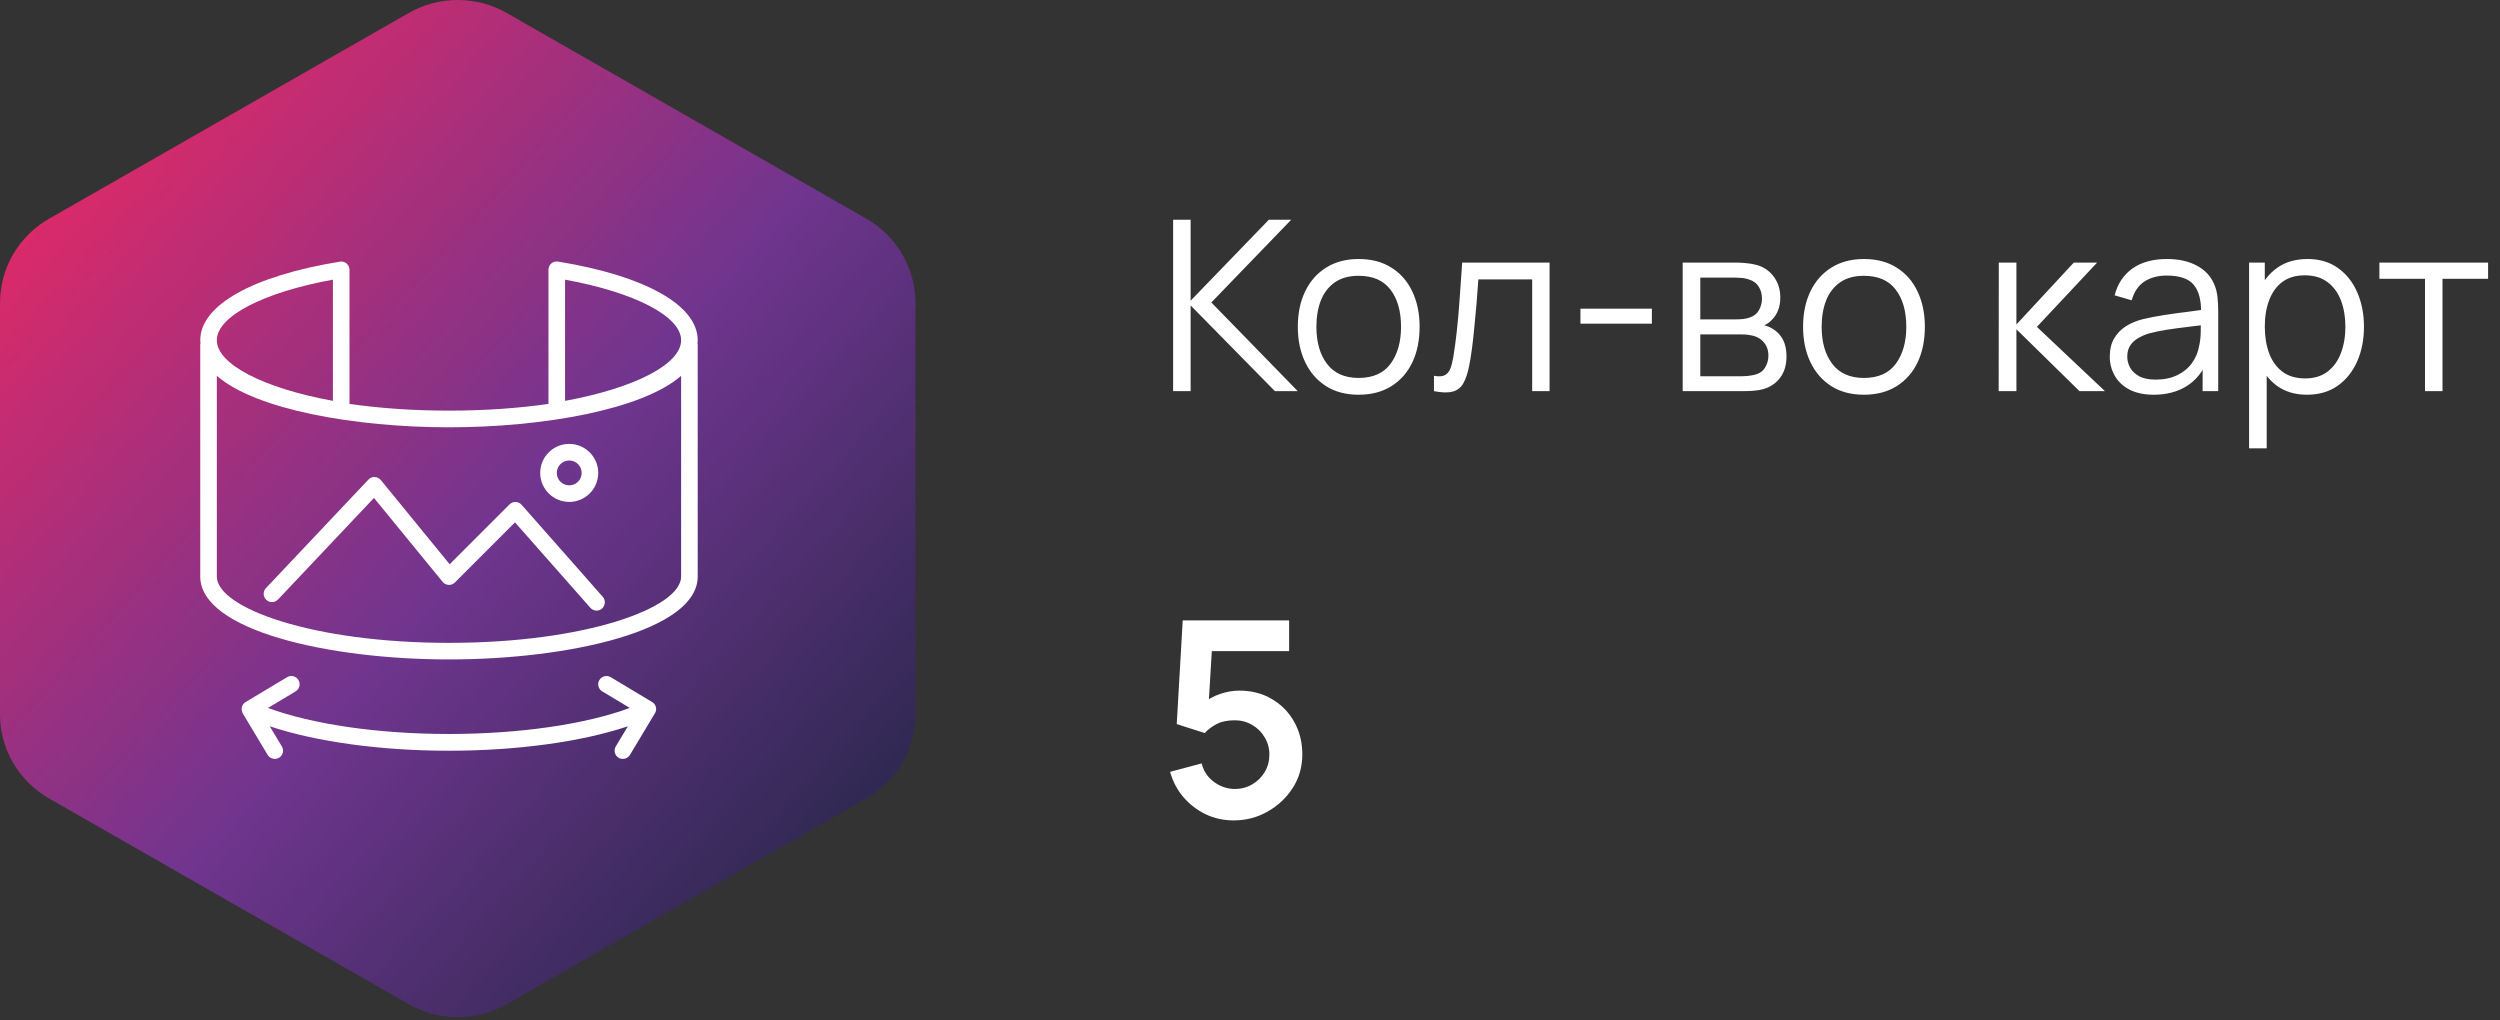
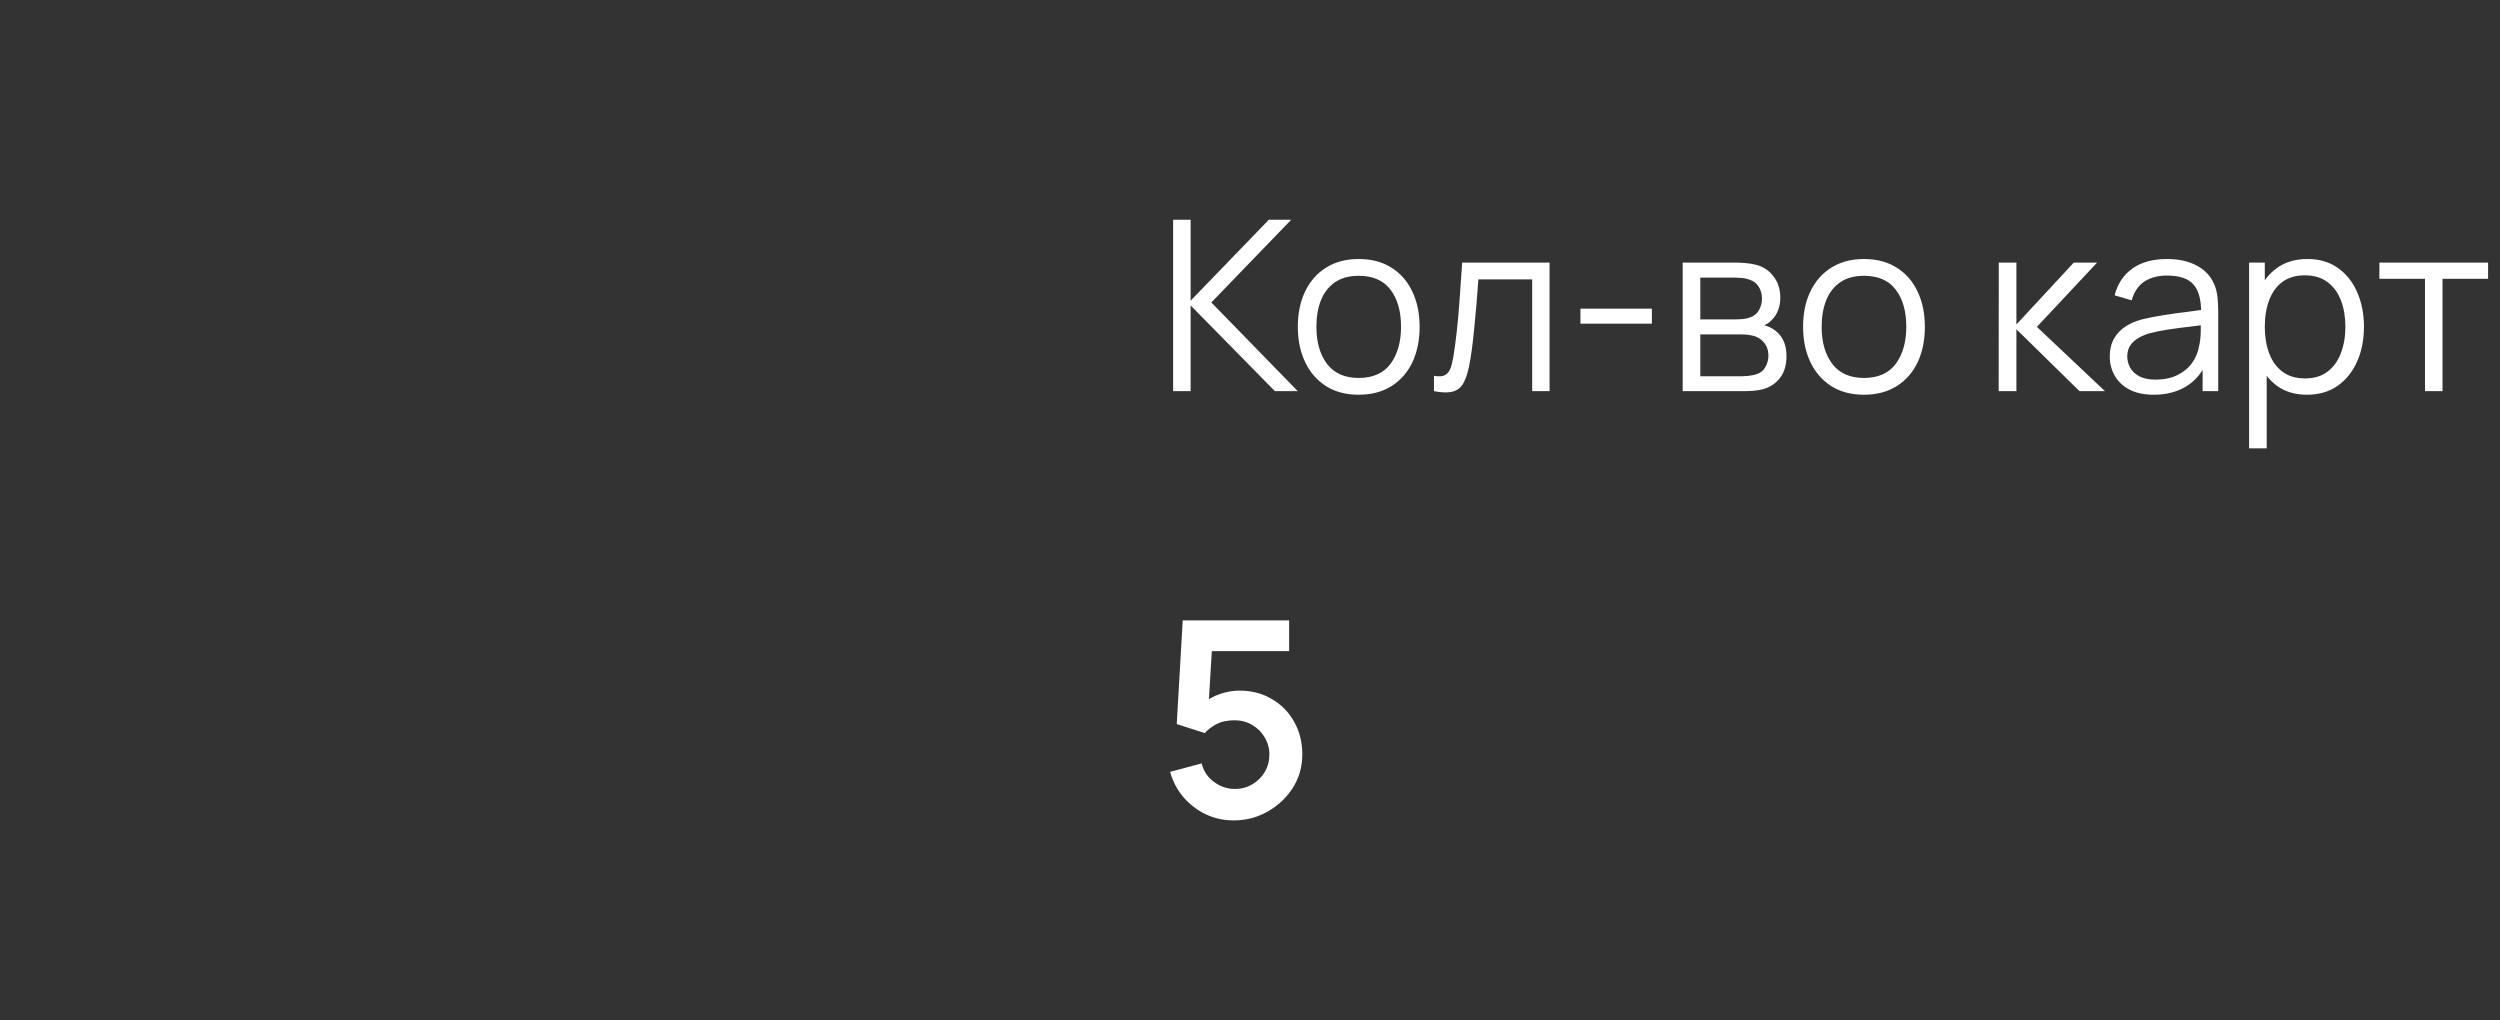
<svg xmlns="http://www.w3.org/2000/svg" width="147" height="60" viewBox="0 0 147 60" fill="none">
  <rect x="0" y="0" width="147" height="60" fill="#333333" stroke="none" />
  <g clip-path="url(#clip0_395_92)">
    <path d="M24.029 0.766C25.814 -0.255 28.015 -0.255 29.8 0.766L50.943 12.86C52.729 13.881 53.829 15.769 53.829 17.812V41.999C53.829 44.041 52.729 45.929 50.943 46.95L29.8 59.044C28.015 60.065 25.814 60.065 24.029 59.044L2.886 46.95C1.1 45.929 0 44.041 0 41.999V17.812C0 15.769 1.1 13.881 2.886 12.86L24.029 0.766Z" fill="url(#paint0_linear_395_92)" />
    <mask id="mask0_395_92" style="mask-type:luminance" maskUnits="userSpaceOnUse" x="10" y="14" width="32" height="32">
      <path d="M42.001 14.4H10.801V45.6H42.001V14.4Z" fill="white" />
    </mask>
    <g mask="url(#mask0_395_92)">
-       <path d="M41.025 20.006C41.025 17.954 37.959 16.224 32.816 15.38C32.675 15.356 32.528 15.395 32.421 15.487C32.314 15.58 32.25 15.716 32.25 15.858V23.75C30.515 23.999 28.545 24.145 26.4 24.145C24.255 24.145 22.286 23.999 20.55 23.75V15.863C20.55 15.721 20.487 15.585 20.38 15.492C20.273 15.4 20.126 15.361 19.985 15.385C14.842 16.224 11.775 17.954 11.775 20.006C11.775 20.06 11.785 20.119 11.79 20.172C11.79 20.197 11.775 20.221 11.775 20.25V33.9C11.775 37.069 19.312 38.775 26.4 38.775C33.489 38.775 41.025 37.069 41.025 33.9V20.25C41.025 20.221 41.016 20.201 41.011 20.172C41.011 20.119 41.025 20.06 41.025 20.006ZM33.225 16.443C37.33 17.194 40.05 18.602 40.05 20.006C40.05 21.41 37.33 22.819 33.225 23.57V16.443ZM19.575 16.443V23.57C15.471 22.819 12.75 21.41 12.75 20.006C12.75 18.602 15.471 17.194 19.575 16.443ZM40.05 33.9C40.05 35.743 34.444 37.8 26.4 37.8C18.357 37.8 12.75 35.743 12.75 33.9V22.098C15.012 24.077 20.843 25.125 26.4 25.125C31.958 25.125 37.788 24.077 40.05 22.098V33.9Z" fill="white" />
      <path d="M38.539 41.891C38.636 41.671 38.563 41.408 38.348 41.281L35.911 39.819C35.682 39.682 35.38 39.755 35.243 39.985C35.107 40.214 35.18 40.516 35.409 40.653L37.032 41.627C34.414 42.593 30.534 43.158 26.395 43.158C22.256 43.158 18.376 42.593 15.758 41.627L17.381 40.653C17.61 40.516 17.688 40.214 17.547 39.985C17.41 39.755 17.108 39.678 16.879 39.819L14.441 41.281C14.227 41.408 14.159 41.671 14.251 41.891C14.251 41.901 14.256 41.905 14.261 41.915C14.266 41.925 14.266 41.94 14.276 41.949L15.738 44.387C15.831 44.538 15.992 44.626 16.157 44.626C16.24 44.626 16.328 44.601 16.406 44.557C16.635 44.421 16.713 44.119 16.572 43.889L15.86 42.705C18.571 43.612 22.373 44.143 26.39 44.143C30.407 44.143 34.21 43.617 36.92 42.705L36.208 43.889C36.072 44.119 36.145 44.421 36.374 44.557C36.452 44.606 36.54 44.626 36.623 44.626C36.788 44.626 36.949 44.543 37.042 44.387L38.504 41.949C38.504 41.949 38.509 41.925 38.519 41.915C38.519 41.905 38.524 41.901 38.529 41.891H38.539Z" fill="white" />
-       <path d="M16.344 35.255L21.989 29.278L26.026 34.212C26.113 34.319 26.24 34.383 26.377 34.392C26.513 34.402 26.65 34.348 26.747 34.251L30.281 30.716L34.713 35.738C34.81 35.845 34.942 35.904 35.078 35.904C35.195 35.904 35.308 35.864 35.4 35.782C35.6 35.601 35.62 35.294 35.444 35.094L30.671 29.683C30.584 29.581 30.457 29.522 30.32 29.517C30.184 29.508 30.057 29.566 29.96 29.659L26.44 33.178L22.394 28.23C22.306 28.123 22.174 28.055 22.033 28.05C21.892 28.04 21.755 28.099 21.662 28.201L15.637 34.582C15.452 34.777 15.461 35.084 15.656 35.27C15.851 35.455 16.163 35.445 16.344 35.25V35.255Z" fill="white" />
      <path d="M33.47 29.513C34.411 29.513 35.176 28.748 35.176 27.807C35.176 26.866 34.411 26.101 33.47 26.101C32.529 26.101 31.764 26.866 31.764 27.807C31.764 28.748 32.529 29.513 33.47 29.513ZM33.47 27.076C33.874 27.076 34.201 27.402 34.201 27.807C34.201 28.212 33.874 28.538 33.47 28.538C33.065 28.538 32.739 28.212 32.739 27.807C32.739 27.402 33.065 27.076 33.47 27.076Z" fill="white" />
    </g>
  </g>
  <path d="M68.98 23V12.92H70.009V17.68L74.608 12.92H75.924L71.227 17.785L76.309 23H74.965L70.009 17.96V23H68.98ZM79.889 23.21C79.138 23.21 78.496 23.04 77.964 22.699C77.432 22.358 77.024 21.887 76.739 21.285C76.454 20.683 76.312 19.992 76.312 19.213C76.312 18.42 76.457 17.724 76.746 17.127C77.035 16.53 77.446 16.065 77.978 15.734C78.515 15.398 79.152 15.23 79.889 15.23C80.645 15.23 81.289 15.4 81.821 15.741C82.358 16.077 82.766 16.546 83.046 17.148C83.331 17.745 83.473 18.434 83.473 19.213C83.473 20.006 83.331 20.704 83.046 21.306C82.761 21.903 82.351 22.37 81.814 22.706C81.277 23.042 80.636 23.21 79.889 23.21ZM79.889 22.223C80.729 22.223 81.354 21.945 81.765 21.39C82.176 20.83 82.381 20.104 82.381 19.213C82.381 18.298 82.173 17.57 81.758 17.029C81.347 16.488 80.724 16.217 79.889 16.217C79.324 16.217 78.858 16.345 78.489 16.602C78.125 16.854 77.852 17.206 77.67 17.659C77.493 18.107 77.404 18.625 77.404 19.213C77.404 20.123 77.614 20.853 78.034 21.404C78.454 21.95 79.072 22.223 79.889 22.223ZM84.317 23V22.097C84.597 22.148 84.809 22.137 84.954 22.062C85.103 21.983 85.213 21.852 85.283 21.67C85.353 21.483 85.411 21.252 85.458 20.977C85.533 20.52 85.6 20.016 85.661 19.465C85.722 18.914 85.775 18.308 85.822 17.645C85.873 16.978 85.925 16.243 85.976 15.44H91.114V23H90.092V16.427H86.928C86.895 16.922 86.858 17.414 86.816 17.904C86.774 18.394 86.73 18.865 86.683 19.318C86.641 19.766 86.594 20.179 86.543 20.557C86.492 20.935 86.438 21.262 86.382 21.537C86.298 21.952 86.186 22.284 86.046 22.531C85.911 22.778 85.708 22.942 85.437 23.021C85.166 23.1 84.793 23.093 84.317 23ZM92.93 19.031V18.149H97.13V19.031H92.93ZM98.942 23V15.44H102.057C102.215 15.44 102.407 15.449 102.631 15.468C102.859 15.487 103.072 15.522 103.268 15.573C103.692 15.685 104.033 15.914 104.29 16.259C104.551 16.604 104.682 17.02 104.682 17.505C104.682 17.776 104.64 18.018 104.556 18.233C104.476 18.443 104.362 18.625 104.213 18.779C104.143 18.858 104.066 18.928 103.982 18.989C103.898 19.045 103.816 19.092 103.737 19.129C103.886 19.157 104.047 19.222 104.22 19.325C104.49 19.484 104.696 19.698 104.836 19.969C104.976 20.235 105.046 20.559 105.046 20.942C105.046 21.46 104.922 21.882 104.675 22.209C104.427 22.536 104.096 22.76 103.681 22.881C103.494 22.932 103.291 22.965 103.072 22.979C102.857 22.993 102.654 23 102.463 23H98.942ZM99.978 22.125H102.414C102.512 22.125 102.635 22.118 102.785 22.104C102.934 22.085 103.067 22.062 103.184 22.034C103.459 21.964 103.66 21.824 103.786 21.614C103.916 21.399 103.982 21.166 103.982 20.914C103.982 20.583 103.884 20.312 103.688 20.102C103.496 19.887 103.24 19.757 102.918 19.71C102.81 19.687 102.698 19.673 102.582 19.668C102.465 19.663 102.36 19.661 102.267 19.661H99.978V22.125ZM99.978 18.779H102.092C102.213 18.779 102.348 18.772 102.498 18.758C102.652 18.739 102.785 18.709 102.897 18.667C103.139 18.583 103.317 18.438 103.429 18.233C103.545 18.028 103.604 17.804 103.604 17.561C103.604 17.295 103.541 17.062 103.415 16.861C103.293 16.66 103.109 16.52 102.862 16.441C102.694 16.38 102.512 16.345 102.316 16.336C102.124 16.327 102.003 16.322 101.952 16.322H99.978V18.779ZM109.598 23.21C108.847 23.21 108.205 23.04 107.673 22.699C107.141 22.358 106.733 21.887 106.448 21.285C106.163 20.683 106.021 19.992 106.021 19.213C106.021 18.42 106.166 17.724 106.455 17.127C106.744 16.53 107.155 16.065 107.687 15.734C108.224 15.398 108.861 15.23 109.598 15.23C110.354 15.23 110.998 15.4 111.53 15.741C112.067 16.077 112.475 16.546 112.755 17.148C113.04 17.745 113.182 18.434 113.182 19.213C113.182 20.006 113.04 20.704 112.755 21.306C112.47 21.903 112.06 22.37 111.523 22.706C110.986 23.042 110.345 23.21 109.598 23.21ZM109.598 22.223C110.438 22.223 111.063 21.945 111.474 21.39C111.885 20.83 112.09 20.104 112.09 19.213C112.09 18.298 111.882 17.57 111.467 17.029C111.056 16.488 110.433 16.217 109.598 16.217C109.033 16.217 108.567 16.345 108.198 16.602C107.834 16.854 107.561 17.206 107.379 17.659C107.202 18.107 107.113 18.625 107.113 19.213C107.113 20.123 107.323 20.853 107.743 21.404C108.163 21.95 108.781 22.223 109.598 22.223ZM117.522 23L117.529 15.44H118.565V19.08L121.939 15.44H123.311L119.769 19.22L123.773 23H122.275L118.565 19.36V23H117.522ZM126.637 23.21C126.068 23.21 125.589 23.107 125.202 22.902C124.819 22.697 124.532 22.424 124.341 22.083C124.15 21.742 124.054 21.371 124.054 20.97C124.054 20.559 124.136 20.209 124.299 19.92C124.467 19.626 124.693 19.386 124.978 19.199C125.267 19.012 125.601 18.87 125.979 18.772C126.362 18.679 126.784 18.597 127.246 18.527C127.713 18.452 128.168 18.389 128.611 18.338C129.059 18.282 129.451 18.228 129.787 18.177L129.423 18.401C129.437 17.654 129.292 17.101 128.989 16.742C128.686 16.383 128.158 16.203 127.407 16.203C126.889 16.203 126.45 16.32 126.091 16.553C125.736 16.786 125.487 17.155 125.342 17.659L124.341 17.365C124.514 16.688 124.861 16.163 125.384 15.79C125.907 15.417 126.586 15.23 127.421 15.23C128.112 15.23 128.697 15.361 129.178 15.622C129.663 15.879 130.006 16.252 130.207 16.742C130.3 16.961 130.361 17.206 130.389 17.477C130.417 17.748 130.431 18.023 130.431 18.303V23H129.514V21.103L129.78 21.215C129.523 21.864 129.124 22.358 128.583 22.699C128.042 23.04 127.393 23.21 126.637 23.21ZM126.756 22.321C127.237 22.321 127.657 22.235 128.016 22.062C128.375 21.889 128.665 21.654 128.884 21.355C129.103 21.052 129.246 20.711 129.311 20.333C129.367 20.09 129.397 19.824 129.402 19.535C129.407 19.241 129.409 19.022 129.409 18.877L129.801 19.08C129.451 19.127 129.071 19.173 128.66 19.22C128.254 19.267 127.853 19.32 127.456 19.381C127.064 19.442 126.709 19.514 126.392 19.598C126.177 19.659 125.97 19.745 125.769 19.857C125.568 19.964 125.403 20.109 125.272 20.291C125.146 20.473 125.083 20.699 125.083 20.97C125.083 21.189 125.137 21.402 125.244 21.607C125.356 21.812 125.533 21.983 125.776 22.118C126.023 22.253 126.35 22.321 126.756 22.321ZM135.648 23.21C134.953 23.21 134.365 23.035 133.884 22.685C133.404 22.33 133.04 21.852 132.792 21.25C132.545 20.643 132.421 19.964 132.421 19.213C132.421 18.448 132.545 17.766 132.792 17.169C133.044 16.567 133.413 16.093 133.898 15.748C134.384 15.403 134.981 15.23 135.69 15.23C136.381 15.23 136.974 15.405 137.468 15.755C137.963 16.105 138.341 16.581 138.602 17.183C138.868 17.785 139.001 18.462 139.001 19.213C139.001 19.969 138.868 20.648 138.602 21.25C138.336 21.852 137.954 22.33 137.454 22.685C136.955 23.035 136.353 23.21 135.648 23.21ZM132.246 26.36V15.44H133.17V21.131H133.282V26.36H132.246ZM135.543 22.251C136.071 22.251 136.509 22.118 136.859 21.852C137.209 21.586 137.471 21.224 137.643 20.767C137.821 20.305 137.909 19.787 137.909 19.213C137.909 18.644 137.823 18.13 137.65 17.673C137.478 17.216 137.214 16.854 136.859 16.588C136.509 16.322 136.064 16.189 135.522 16.189C134.995 16.189 134.556 16.317 134.206 16.574C133.861 16.831 133.602 17.188 133.429 17.645C133.257 18.098 133.17 18.62 133.17 19.213C133.17 19.796 133.257 20.319 133.429 20.781C133.602 21.238 133.863 21.598 134.213 21.859C134.563 22.12 135.007 22.251 135.543 22.251ZM142.59 23V16.392H139.909V15.44H146.3V16.392H143.619V23H142.59Z" fill="white" />
  <path d="M72.536 48.24C71.949 48.24 71.403 48.12 70.896 47.88C70.389 47.635 69.952 47.299 69.584 46.872C69.221 46.445 68.96 45.949 68.8 45.384L70.656 44.888C70.731 45.197 70.867 45.464 71.064 45.688C71.267 45.912 71.501 46.085 71.768 46.208C72.04 46.331 72.32 46.392 72.608 46.392C72.981 46.392 73.323 46.301 73.632 46.12C73.941 45.939 74.187 45.696 74.368 45.392C74.549 45.083 74.64 44.741 74.64 44.368C74.64 43.995 74.547 43.656 74.36 43.352C74.179 43.043 73.933 42.8 73.624 42.624C73.315 42.443 72.976 42.352 72.608 42.352C72.165 42.352 71.797 42.432 71.504 42.592C71.216 42.752 70.995 42.923 70.84 43.104L69.192 42.576L69.544 36.48H75.8V38.288H70.576L71.296 37.608L71.04 41.848L70.688 41.416C70.987 41.144 71.333 40.941 71.728 40.808C72.123 40.675 72.504 40.608 72.872 40.608C73.592 40.608 74.229 40.773 74.784 41.104C75.344 41.429 75.781 41.875 76.096 42.44C76.416 43.005 76.576 43.648 76.576 44.368C76.576 45.088 76.389 45.741 76.016 46.328C75.643 46.909 75.149 47.373 74.536 47.72C73.928 48.067 73.261 48.24 72.536 48.24Z" fill="white" />
  <defs>
    <linearGradient id="paint0_linear_395_92" x1="15.464" y1="-10.841" x2="74.275" y2="42.434" gradientUnits="userSpaceOnUse">
      <stop offset="0.042" stop-color="#E32966" />
      <stop offset="0.484" stop-color="#70358F" />
      <stop offset="0.932" stop-color="#1B253F" />
    </linearGradient>
    <clipPath id="clip0_395_92">
-       <rect width="54" height="60" fill="white" />
-     </clipPath>
+       </clipPath>
  </defs>
</svg>